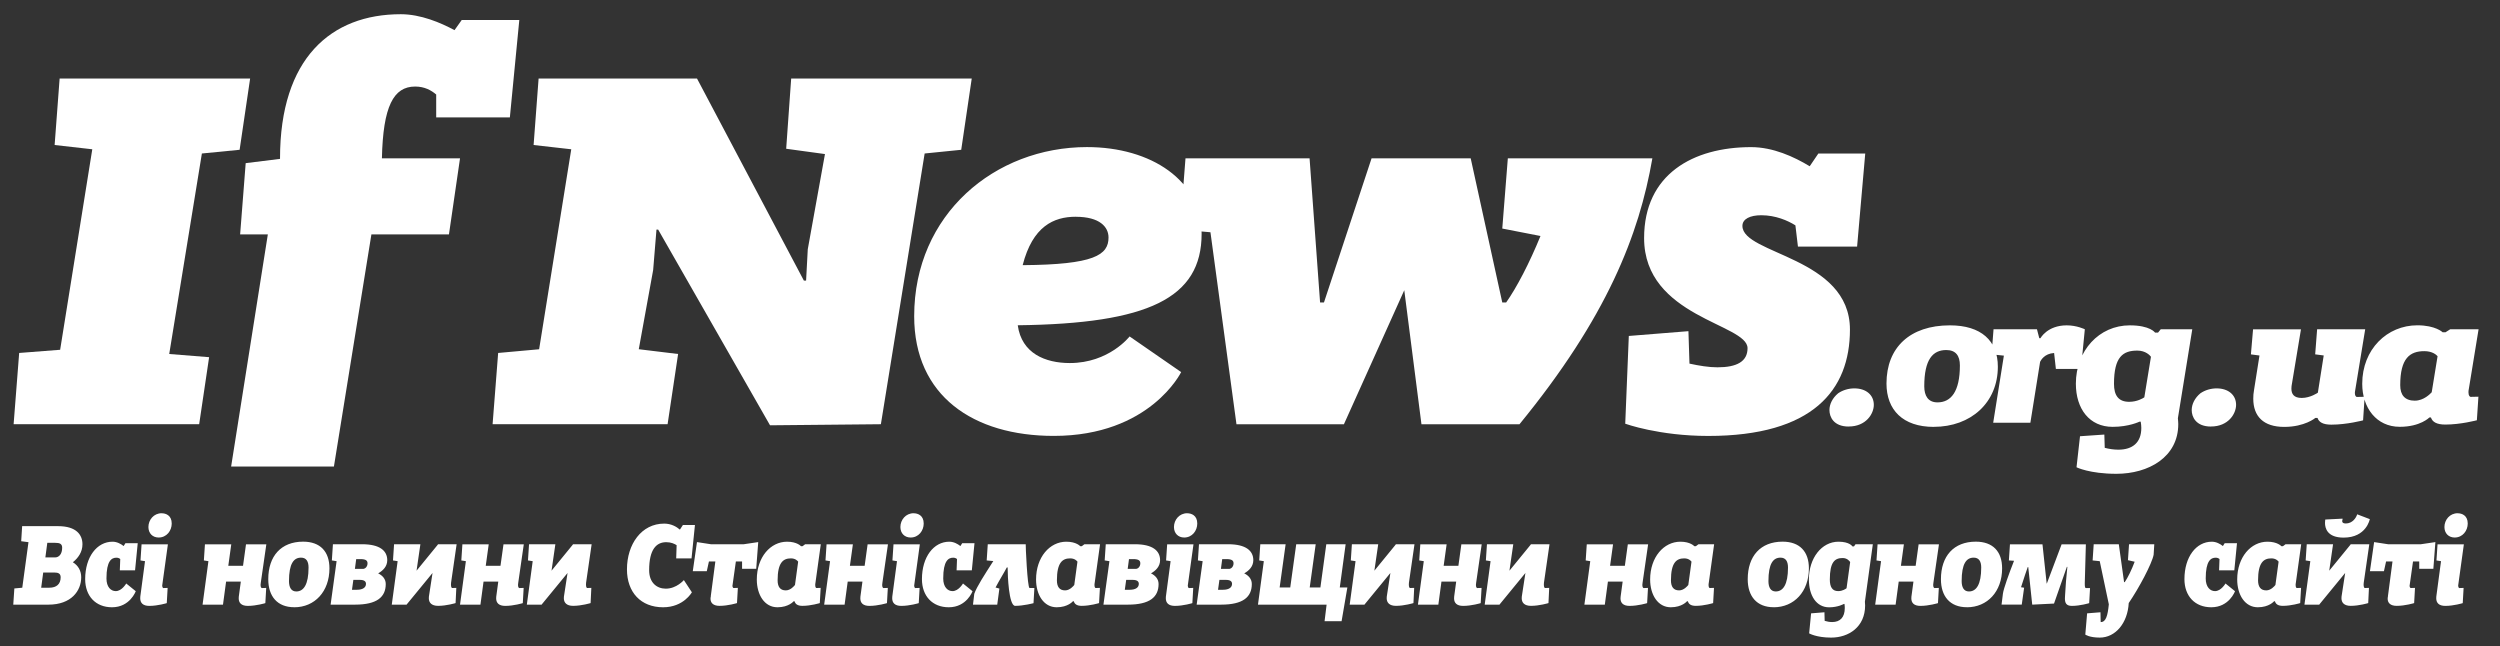
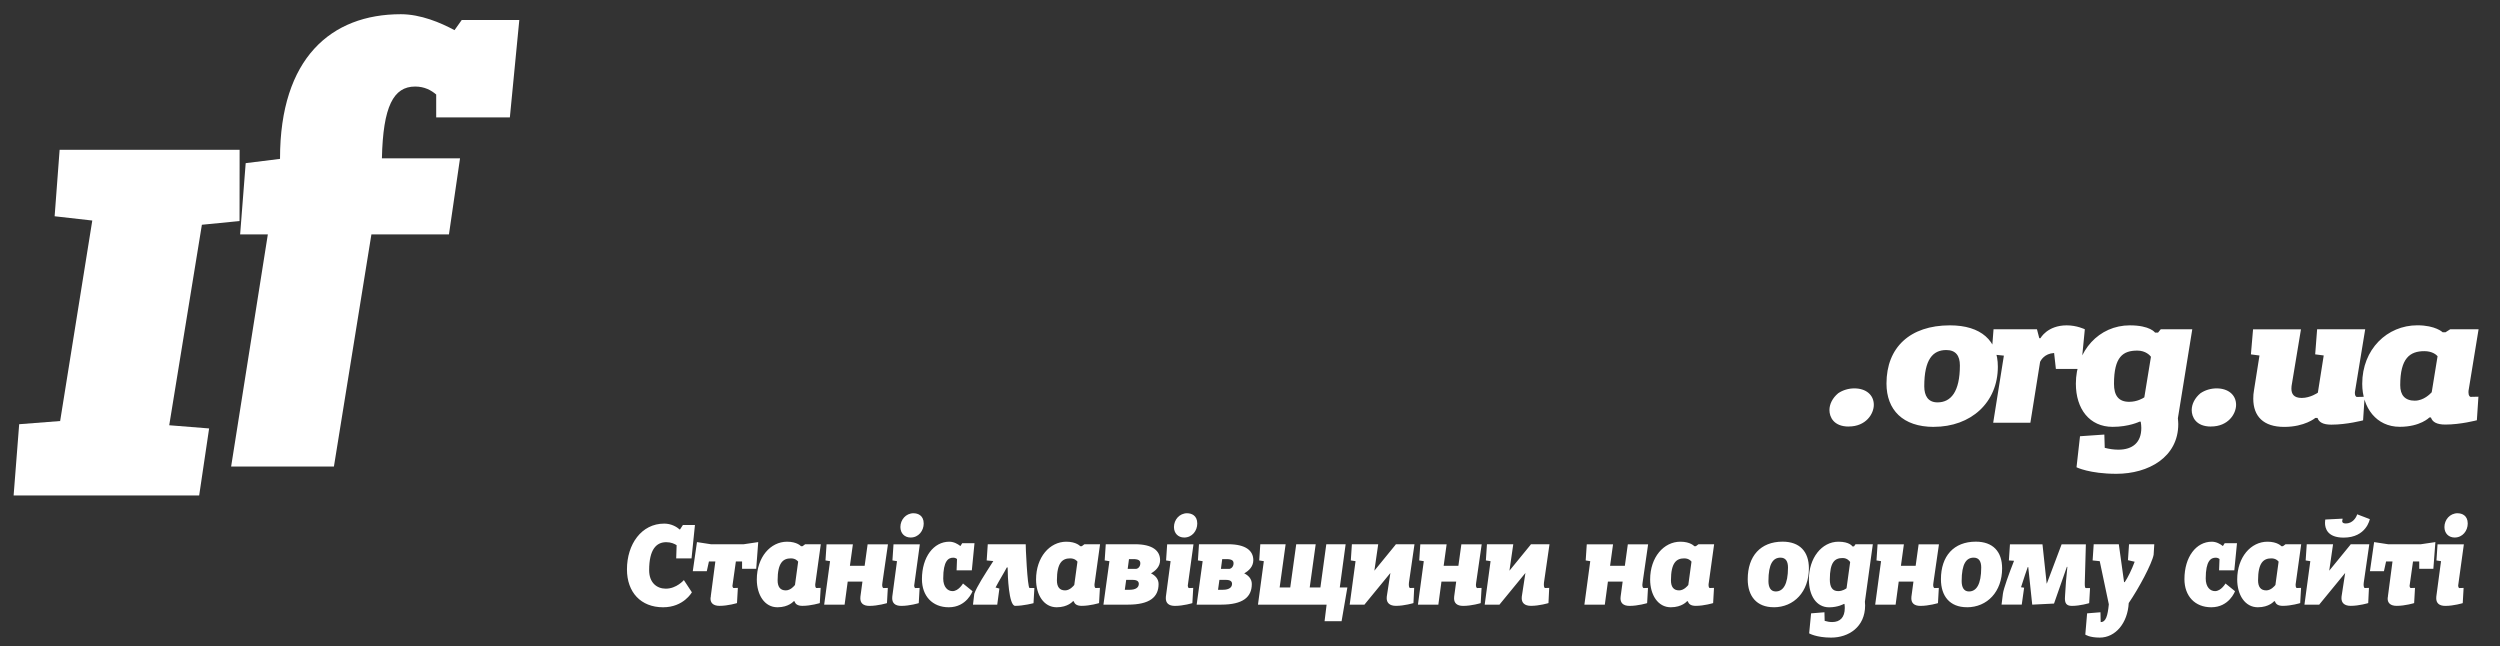
<svg xmlns="http://www.w3.org/2000/svg" id="Layer_1" width="580.3" height="150" version="1.1" viewBox="0 0 580.3 150">
  <rect x="0" y="0" width="580.3" height="150" fill="#333333" stroke="none" />
  <defs>
    <style>
      .st0 {
        fill: #fff;
      }
    </style>
  </defs>
-   <path class="st0" d="M417.35,57.24h13.72l1.89-21.61h-10.88l-2.01,2.96c-3.67-2.22-8.52-4.44-13.6-4.44-13.48,0-24.84,6.3-24.84,21.11,0,18.39,24.01,19.88,24.01,25.56,0,3.09-2.48,4.44-6.98,4.44-2.01,0-4.26-.37-6.5-.86l-.24-7.53-13.84,1.11-.83,20.37s7.81,2.84,19.28,2.84c24.25,0,32.88-10.62,32.88-24.69,0-16.91-24.96-17.41-24.96-24.07,0-1.6,1.77-2.47,4.38-2.47,3.31,0,6.15,1.23,7.92,2.35l.59,4.94ZM273.9,53.29l7.07.62,6.04,44.57h24.94l14.01-31.11,3.99,31.11h22.75c20.31-24.82,27.77-43.95,30.85-61.73h-33.55l-1.29,16.3,8.87,1.73c-2.57,6.3-5.53,11.98-7.97,15.43h-.9l-7.33-33.46h-23.01l-11.05,33.46h-.9l-2.44-33.46h-28.8l-1.29,16.54ZM262.2,78.1s-4.76,6.17-13.88,6.17c-5.66,0-11.18-2.22-12.08-8.77,30.34-.37,42.68-6.3,42.68-21.24,0-12.35-11.7-20.12-26.61-20.12-21.34,0-40.11,15.56-40.11,39.26,0,18.52,13.76,27.78,32.4,27.78,22.37,0,29.57-14.81,29.57-14.81l-11.96-8.27ZM249.73,50.32c5.53,0,7.58,2.35,7.58,4.81,0,4.07-3.34,6.3-19.93,6.42,2.31-9.01,7.2-11.24,12.34-11.24M178.76,98.72l25.71-.25,10.16-62.84,8.49-.86,2.44-16.54h-41.91l-1.16,16.3,9,1.23-3.99,22.1-.39,7.28h-.51l-24.81-46.91h-36.77l-1.16,15.43,8.74.99-7.46,46.42-9.51.86-1.29,16.54h40.62l2.44-16.3-9.13-1.11,3.34-18.39.77-9.38h.39l25.97,45.43Z" />
-   <path class="st0" d="M55.62,34.77l2.44-16.54H13.84l-1.16,15.43,8.74.99-7.46,46.54-9.51.74-1.29,16.54h43.07l2.31-15.56-9.26-.74,7.58-46.54,8.74-.86ZM118.35,27.24l2.19-22.59h-13.37l-1.67,2.35c-3.21-1.73-7.84-3.7-12.47-3.7-16.2,0-28.03,10.25-28.03,33.46v.12l-7.97.99-1.29,16.54h6.43l-8.52,53.88h23.86l8.7-53.88h18l2.57-17.65h-18.13c.26-12.1,2.7-16.67,7.71-16.67,2.19,0,3.73.86,4.89,1.85v5.31h17.1Z" />
+   <path class="st0" d="M55.62,34.77H13.84l-1.16,15.43,8.74.99-7.46,46.54-9.51.74-1.29,16.54h43.07l2.31-15.56-9.26-.74,7.58-46.54,8.74-.86ZM118.35,27.24l2.19-22.59h-13.37l-1.67,2.35c-3.21-1.73-7.84-3.7-12.47-3.7-16.2,0-28.03,10.25-28.03,33.46v.12l-7.97.99-1.29,16.54h6.43l-8.52,53.88h23.86l8.7-53.88h18l2.57-17.65h-18.13c.26-12.1,2.7-16.67,7.71-16.67,2.19,0,3.73.86,4.89,1.85v5.31h17.1Z" />
  <path class="st0" d="M575.34,76.43h-6.6l-1.08.69h-.68s-1.63-1.61-5.87-1.61c-7,0-12.79,5.55-12.79,13.58,0,5.51,3.25,9.98,8.72,9.98,4.79,0,6.87-2.17,6.87-2.17h.36c.32,1,1.26,1.65,3.34,1.65,3.57,0,7.32-1,7.32-1l.36-5.47s-1.4.04-1.81.04c-.14,0-.5-.22-.5-1.04,0-.22,0-.48.09-.83l2.26-13.84ZM560.57,93.01c-2.35,0-3.43-1.3-3.43-3.6,0-6.29,2.26-7.9,5.6-7.9,1.9,0,2.8.87,3.07,1.17l-1.36,8.37c-.32.35-1.85,1.95-3.89,1.95M537.39,82.25l1.99.26-1.36,8.64s-1.72,1.22-3.75,1.22c-1.85,0-2.39-.95-2.39-2.17,0-.39.05-.78.14-1.22l2.08-12.54h-11.12l-.5,5.82,1.99.26-1.26,7.98c-.14.74-.18,1.39-.18,2.04,0,4.12,2.39,6.55,7.18,6.55s7.23-2.08,7.23-2.08h.5c.32.95,1.22,1.56,3.21,1.56,3.61,0,7.37-1,7.37-1l.36-5.47s-1.4.04-1.81.04c-.14,0-.5-.22-.45-1.13l2.39-14.58h-11.16l-.45,5.82ZM513.21,99c4.02,0,5.83-2.95,5.83-5.03,0-2.3-1.81-3.82-4.52-3.82-1.31,0-2.67.39-3.75,1.13-1.31,1.09-2.03,2.52-2.03,3.91,0,1.56.95,3.82,4.47,3.82M481.99,108.46s3.03,1.52,9.26,1.52c7.46,0,14.37-3.86,14.37-11.54,0-.43-.05-.87-.09-1.35l3.34-20.66h-7.32l-.63.78h-.68s-1.13-1.69-5.87-1.69c-7.14,0-12.52,5.9-12.52,13.54,0,5.86,3.16,10.02,8.54,10.02,3.8,0,6.24-1.21,6.24-1.21h.27c.09.52.14,1,.14,1.48,0,3.34-1.99,5.03-5.33,5.03-1.08,0-2.17-.17-3.16-.43l-.09-3.08-5.65.39-.81,7.2ZM494.23,93.27c-2.49,0-3.53-1.48-3.53-4.17,0-6.29,2.08-7.72,5.42-7.72,1.94,0,2.94,1.13,3.16,1.43l-1.54,9.42c-.32.22-1.67,1.04-3.52,1.04M477.2,85.63h5.83l.9-9.2s-1.85-.91-4.2-.91c-4.52,0-6.1,2.99-6.1,2.99h-.27l-.54-2.08h-10.08l-.45,5.82,2.85.3-2.48,15.58h8.63l2.26-14.15c.18-.35.99-1.91,3.25-2.04l.41,3.69ZM448.87,99.08c8.63,0,14.87-5.64,14.87-13.97,0-6.03-3.89-9.59-11.12-9.59-9.31,0-14.73,5.16-14.73,13.5,0,6.12,3.79,10.07,10.98,10.07M449.73,93.4c-2.17,0-3.07-1.52-3.07-3.73,0-6.25,1.99-8.42,5.11-8.42,2.21,0,3.16,1.34,3.16,3.56,0,6.12-2.08,8.59-5.2,8.59M429.12,99c4.02,0,5.83-2.95,5.83-5.03,0-2.3-1.81-3.82-4.52-3.82-1.31,0-2.67.39-3.75,1.13-1.31,1.09-2.03,2.52-2.03,3.91,0,1.56.95,3.82,4.47,3.82" />
  <path class="st0" d="M565.54,130.09l1.07.17-1.09,8.19c-.02.14-.02.28-.02.42,0,1.07.62,1.77,2.11,1.77,1.98,0,4.04-.64,4.04-.64l.2-3.53s-.77.03-.99.03c-.07,0-.25-.11-.27-.59l1.32-9.56h-6.11l-.25,3.76ZM570.48,119.13c-1.84,0-3.08,1.54-3.08,3.2,0,1.46.97,2.44,2.38,2.44,1.84,0,3.03-1.57,3.03-3.25,0-1.91-1.39-2.38-2.33-2.38M554.22,138.95c0,1.01.65,1.68,2.11,1.68,1.98,0,4.04-.64,4.04-.64l.2-3.53s-.77.03-.99.03c-.07,0-.22-.11-.27-.48l.8-5.69h1.44v1.71h3.28l.47-6.2-3.38.5h-7.59l-3.25-.5-.97,6.76h3.25l.5-2.27h1.49l-1.07,8.13h.05c-.05.03-.1.08-.1.5M544.49,121.51c-.67,0-.82-.28-.82-.56,0-.22.1-.45.1-.45l-.02-.11-4,.2s-.07.31-.07.78c0,1.23.52,3.42,4.32,3.42,5.31,0,6.08-4.29,6.08-4.29l-2.93-1.12c-.22.78-1.07,2.13-2.66,2.13M535.18,130.09l1.09.17-1.36,10.09h3.45l.02-.06,5.98-7.29-.84,5.47c-.02.14-.02.25-.02.39,0,1.04.64,1.77,2.16,1.77,1.96,0,4.05-.64,4.05-.64l.17-3.53s-.77.03-.97.03c-.07,0-.27-.17-.27-.76,0-.14,0-.28.03-.45l1.29-8.94h-4.34l-.02.08-4.94,6.05.89-6.14h-6.11l-.25,3.76ZM534.14,126.33h-3.62l-.6.45h-.37s-.89-1.04-3.23-1.04c-3.85,0-7.02,3.59-7.02,8.77,0,3.56,1.79,6.45,4.79,6.45,2.63,0,3.77-1.4,3.77-1.4h.2c.17.64.69,1.07,1.84,1.07,1.96,0,4.02-.64,4.02-.64l.2-3.53s-.77.03-.99.03c-.07,0-.27-.14-.27-.67,0-.14,0-.31.05-.53l1.24-8.94ZM526.03,137.04c-1.29,0-1.89-.84-1.89-2.33,0-4.06,1.24-5.1,3.08-5.1,1.04,0,1.54.56,1.69.76l-.74,5.41c-.17.22-1.02,1.26-2.13,1.26M515.08,132.39h3.55l.62-6.31h-2.85l-.42.67c-.64-.5-1.54-1.01-2.58-1.01-3.62,0-6.35,3.53-6.35,8.69,0,3.9,2.41,6.53,6.23,6.53,4.17,0,5.51-3.73,5.51-3.73l-2.21-1.79s-1.02,1.77-2.43,1.77c-1.14,0-2.16-.95-2.16-2.94,0-4.09,1.19-4.82,2.31-4.82.42,0,.67.14.89.31l-.1,2.64ZM485.75,130.09l1.64.17,2.11,10.01c-.25,2.64-.69,4.12-1.84,4.12h-.05l-.05-2.27-3.1.25-.42,4.93s.94.7,3.35.7c3.67,0,6.48-3.39,6.73-8.02,2.36-3.45,5.39-9.14,5.78-11.21l.15-2.44h-5.86l-.25,3.7,1.56.36c-.69,1.85-1.59,3.7-2.31,4.74h-.15l-1.22-8.8h-5.83l-.25,3.76ZM466.31,130.09l1.19.08c-1.22,3.11-2.41,6.42-2.58,7.62l-.32,2.55h4.69l.55-3.92-.72-.11c.62-1.96,1.29-3.95,1.56-4.68h.12l.92,8.72,5.06-.25,2.98-8.52h.12l-.32,3.34-.22,3.34c-.03.22-.03.45-.03.64,0,.98.25,1.74,1.61,1.74,1.96,0,4.02-.64,4.02-.64l.2-3.5h-.97c-.17,0-.25-.28-.25-.93v-.28l.25-8.94h-5.63l-3.42,9.08h-.05l-.97-9.08h-7.55l-.25,3.76ZM456.56,140.96c4.74,0,8.17-3.64,8.17-9.03,0-3.9-2.13-6.2-6.11-6.2-5.11,0-8.09,3.34-8.09,8.72,0,3.95,2.08,6.5,6.03,6.5M457.03,137.29c-1.19,0-1.69-.98-1.69-2.41,0-4.04,1.09-5.44,2.8-5.44,1.22,0,1.74.87,1.74,2.3,0,3.95-1.14,5.55-2.85,5.55M435.56,130.09l1.07.17-1.36,10.09h4.74l.72-5.35h3.42l-.47,3.48c-.02.14-.02.28-.02.42,0,1.04.62,1.74,2.11,1.74,1.98,0,4.07-.64,4.07-.64l.2-3.53s-.77.03-.99.03c-.1,0-.32-.14-.32-.73,0-.14.03-.28.05-.48l1.29-8.94h-4.72l-.69,4.99h-3.42l.69-4.99h-6.11l-.25,3.76ZM419.95,147.02s1.66.98,5.09.98c4.1,0,7.89-2.49,7.89-7.46,0-.28-.03-.56-.05-.87l1.84-13.34h-4.02l-.35.5h-.37s-.62-1.09-3.23-1.09c-3.92,0-6.87,3.81-6.87,8.75,0,3.78,1.74,6.48,4.69,6.48,2.08,0,3.42-.78,3.42-.78h.15c.05.34.07.64.07.95,0,2.16-1.09,3.25-2.93,3.25-.6,0-1.19-.11-1.74-.28l-.05-1.99-3.1.25-.45,4.65ZM426.68,137.21c-1.36,0-1.94-.95-1.94-2.69,0-4.06,1.14-4.99,2.98-4.99,1.07,0,1.61.73,1.74.93l-.84,6.08c-.17.14-.92.67-1.94.67M411.71,140.96c4.74,0,8.17-3.64,8.17-9.03,0-3.9-2.13-6.2-6.11-6.2-5.11,0-8.09,3.34-8.09,8.72,0,3.95,2.09,6.5,6.03,6.5M412.18,137.29c-1.19,0-1.69-.98-1.69-2.41,0-4.04,1.09-5.44,2.8-5.44,1.22,0,1.74.87,1.74,2.3,0,3.95-1.14,5.55-2.85,5.55M397.87,126.33h-3.62l-.6.45h-.37s-.89-1.04-3.23-1.04c-3.85,0-7.02,3.59-7.02,8.77,0,3.56,1.79,6.45,4.79,6.45,2.63,0,3.77-1.4,3.77-1.4h.2c.17.64.69,1.07,1.84,1.07,1.96,0,4.02-.64,4.02-.64l.2-3.53s-.77.03-.99.03c-.07,0-.27-.14-.27-.67,0-.14,0-.31.05-.53l1.24-8.94ZM389.75,137.04c-1.29,0-1.89-.84-1.89-2.33,0-4.06,1.24-5.1,3.08-5.1,1.04,0,1.54.56,1.69.76l-.74,5.41c-.17.22-1.02,1.26-2.13,1.26M368.06,130.09l1.07.17-1.36,10.09h4.74l.72-5.35h3.42l-.47,3.48c-.03.14-.03.28-.03.42,0,1.04.62,1.74,2.11,1.74,1.99,0,4.07-.64,4.07-.64l.2-3.53s-.77.03-.99.03c-.1,0-.32-.14-.32-.73,0-.14.02-.28.05-.48l1.29-8.94h-4.71l-.69,4.99h-3.43l.69-4.99h-6.1l-.25,3.76Z" />
  <path class="st0" d="M344.9,130.09l1.09.17-1.36,10.09h3.45l.02-.06,5.98-7.29-.84,5.47c-.02.14-.02.25-.02.39,0,1.04.64,1.77,2.16,1.77,1.96,0,4.05-.64,4.05-.64l.17-3.53s-.77.03-.97.03c-.07,0-.27-.17-.27-.76,0-.14,0-.28.02-.45l1.29-8.94h-4.34l-.02.08-4.94,6.05.89-6.14h-6.11l-.25,3.76ZM329.42,130.09l1.07.17-1.36,10.09h4.74l.72-5.35h3.42l-.47,3.48c-.02.14-.02.28-.02.42,0,1.04.62,1.74,2.11,1.74,1.98,0,4.07-.64,4.07-.64l.2-3.53s-.77.03-.99.03c-.1,0-.32-.14-.32-.73,0-.14.02-.28.05-.48l1.29-8.94h-4.72l-.69,4.99h-3.42l.69-4.99h-6.11l-.25,3.76ZM313.56,130.09l1.09.17-1.36,10.09h3.45l.02-.06,5.98-7.29-.84,5.47c-.02.14-.02.25-.02.39,0,1.04.65,1.77,2.16,1.77,1.96,0,4.05-.64,4.05-.64l.17-3.53s-.77.03-.97.03c-.07,0-.27-.17-.27-.76,0-.14,0-.28.02-.45l1.29-8.94h-4.34l-.03.08-4.94,6.05.89-6.14h-6.11l-.25,3.76ZM292.29,130.09l1.07.17-1.36,10.09h15.93l-.47,3.84h3.95l1.34-7.82h-1.76l1.36-10.04h-4.49l-1.37,10.04h-2.48l1.39-10.04h-4.52l-1.39,10.04h-2.46l1.39-10.04h-5.88l-.25,3.76ZM278.07,130.09l1.09.17-1.39,10.09h5.68c5.09,0,7.12-1.77,7.12-4.79,0-1.23-.84-2.02-1.76-2.47,1.12-.64,2.11-1.6,2.11-3.06,0-2.16-1.69-3.7-5.83-3.7h-6.78l-.25,3.76ZM284.52,134.6c1.12,0,1.46.39,1.46.93,0,.78-.64,1.37-2.13,1.37h-1.12l.32-2.3h1.46ZM283.4,132.05l.3-2.27h.97c1.27,0,1.66.34,1.66.98,0,.76-.52,1.23-.94,1.29h-1.98ZM270.65,130.09l1.07.17-1.09,8.19c-.02.14-.02.28-.02.42,0,1.07.62,1.77,2.11,1.77,1.99,0,4.05-.64,4.05-.64l.2-3.53s-.77.03-.99.03c-.07,0-.25-.11-.27-.59l1.32-9.56h-6.11l-.25,3.76ZM275.58,119.13c-1.84,0-3.08,1.54-3.08,3.2,0,1.46.97,2.44,2.38,2.44,1.84,0,3.03-1.57,3.03-3.25,0-1.91-1.39-2.38-2.33-2.38M256.43,130.09l1.09.17-1.39,10.09h5.68c5.09,0,7.12-1.77,7.12-4.79,0-1.23-.84-2.02-1.76-2.47,1.12-.64,2.11-1.6,2.11-3.06,0-2.16-1.69-3.7-5.83-3.7h-6.78l-.25,3.76ZM262.88,134.6c1.12,0,1.46.39,1.46.93,0,.78-.64,1.37-2.13,1.37h-1.12l.32-2.3h1.46ZM261.76,132.05l.3-2.27h.97c1.27,0,1.66.34,1.66.98,0,.76-.52,1.23-.94,1.29h-1.98ZM255.33,126.33h-3.62l-.6.45h-.37s-.89-1.04-3.23-1.04c-3.85,0-7.02,3.59-7.02,8.77,0,3.56,1.79,6.45,4.79,6.45,2.63,0,3.77-1.4,3.77-1.4h.2c.17.64.69,1.07,1.84,1.07,1.96,0,4.02-.64,4.02-.64l.2-3.53s-.77.03-.99.03c-.07,0-.27-.14-.27-.67,0-.14,0-.31.05-.53l1.24-8.94ZM247.22,137.04c-1.29,0-1.89-.84-1.89-2.33,0-4.06,1.24-5.1,3.08-5.1,1.04,0,1.54.56,1.69.76l-.74,5.41c-.17.22-1.02,1.26-2.13,1.26M235.63,140.63c1.96,0,4.27-.62,4.27-.62l.2-3.53h-1.12c-.5,0-.94-10.09-.89-10.15h-8.81l-.25,3.76,1.54.14c-2.06,3.22-3.82,5.91-4.42,7.6l-.3,2.52h5.63l.5-3.73-.89-.25c.87-1.68,1.94-3.36,2.61-4.65h.2v.28c0,1.49.25,8.63,1.74,8.63M222.03,132.39h3.55l.62-6.31h-2.85l-.42.67c-.64-.5-1.54-1.01-2.58-1.01-3.62,0-6.35,3.53-6.35,8.69,0,3.9,2.41,6.53,6.23,6.53,4.17,0,5.51-3.73,5.51-3.73l-2.21-1.79s-1.02,1.77-2.43,1.77c-1.14,0-2.16-.95-2.16-2.94,0-4.09,1.19-4.82,2.31-4.82.42,0,.67.14.89.31l-.1,2.64ZM207.14,130.09l1.07.17-1.09,8.19c-.02.14-.02.28-.02.42,0,1.07.62,1.77,2.11,1.77,1.98,0,4.05-.64,4.05-.64l.2-3.53s-.77.03-.99.03c-.07,0-.25-.11-.27-.59l1.31-9.56h-6.11l-.25,3.76ZM212.08,119.13c-1.84,0-3.08,1.54-3.08,3.2,0,1.46.97,2.44,2.38,2.44,1.84,0,3.03-1.57,3.03-3.25,0-1.91-1.39-2.38-2.33-2.38M191.6,130.09l1.07.17-1.36,10.09h4.74l.72-5.35h3.42l-.47,3.48c-.02.14-.02.28-.02.42,0,1.04.62,1.74,2.11,1.74,1.98,0,4.07-.64,4.07-.64l.2-3.53s-.77.03-.99.03c-.1,0-.32-.14-.32-.73,0-.14.03-.28.05-.48l1.29-8.94h-4.72l-.69,4.99h-3.42l.69-4.99h-6.11l-.25,3.76ZM190.51,126.33h-3.62l-.6.45h-.37s-.89-1.04-3.23-1.04c-3.85,0-7.02,3.59-7.02,8.77,0,3.56,1.79,6.45,4.79,6.45,2.63,0,3.77-1.4,3.77-1.4h.2c.17.64.69,1.07,1.84,1.07,1.96,0,4.02-.64,4.02-.64l.2-3.53s-.77.03-.99.03c-.07,0-.27-.14-.27-.67,0-.14,0-.31.05-.53l1.24-8.94ZM182.39,137.04c-1.29,0-1.89-.84-1.89-2.33,0-4.06,1.24-5.1,3.08-5.1,1.04,0,1.54.56,1.69.76l-.74,5.41c-.17.22-1.02,1.26-2.13,1.26M164.92,138.95c0,1.01.65,1.68,2.11,1.68,1.98,0,4.04-.64,4.04-.64l.2-3.53s-.77.03-.99.03c-.07,0-.22-.11-.27-.48l.8-5.69h1.44v1.71h3.28l.47-6.2-3.38.5h-7.59l-3.25-.5-.97,6.76h3.25l.5-2.27h1.49l-1.07,8.13h.05s-.1.08-.1.5M156.95,129.61h3.57l.79-7.74h-2.8l-.69,1.07c-.77-.67-2.01-1.4-3.65-1.4-5.26,0-8.64,4.77-8.64,10.62,0,5.33,3.23,8.8,8.39,8.8,4.77,0,6.68-3.48,6.68-3.48l-1.86-2.83s-1.69,1.99-4.19,1.99c-2.08,0-3.87-1.37-3.87-4.29,0-4.85,1.69-6.5,3.97-6.5,1.14,0,1.94.39,2.41.7l-.1,3.06Z" />
-   <path class="st0" d="M122.56,130.09l1.09.17-1.36,10.09h3.45l.02-.06,5.98-7.29-.84,5.47c-.02.14-.02.25-.02.39,0,1.04.65,1.77,2.16,1.77,1.96,0,4.05-.64,4.05-.64l.17-3.53s-.77.03-.97.03c-.07,0-.27-.17-.27-.76,0-.14,0-.28.02-.45l1.29-8.94h-4.34l-.03.08-4.94,6.05.89-6.14h-6.11l-.25,3.76ZM107.07,130.09l1.07.17-1.36,10.09h4.74l.72-5.35h3.42l-.47,3.48c-.02.14-.02.28-.02.42,0,1.04.62,1.74,2.11,1.74,1.98,0,4.07-.64,4.07-.64l.2-3.53s-.77.03-.99.03c-.1,0-.32-.14-.32-.73,0-.14.03-.28.05-.48l1.29-8.94h-4.71l-.7,4.99h-3.42l.69-4.99h-6.11l-.25,3.76ZM91.21,130.09l1.09.17-1.36,10.09h3.45l.03-.06,5.98-7.29-.84,5.47c-.02.14-.02.25-.02.39,0,1.04.65,1.77,2.16,1.77,1.96,0,4.05-.64,4.05-.64l.17-3.53s-.77.03-.97.03c-.07,0-.27-.17-.27-.76,0-.14,0-.28.02-.45l1.29-8.94h-4.34l-.02.08-4.94,6.05.89-6.14h-6.11l-.25,3.76ZM77.04,130.09l1.09.17-1.39,10.09h5.68c5.09,0,7.12-1.77,7.12-4.79,0-1.23-.84-2.02-1.76-2.47,1.12-.64,2.11-1.6,2.11-3.06,0-2.16-1.69-3.7-5.83-3.7h-6.78l-.25,3.76ZM83.49,134.6c1.12,0,1.46.39,1.46.93,0,.78-.65,1.37-2.13,1.37h-1.12l.32-2.3h1.46ZM82.38,132.05l.3-2.27h.97c1.27,0,1.66.34,1.66.98,0,.76-.52,1.23-.94,1.29h-1.98ZM68.3,140.96c4.74,0,8.17-3.64,8.17-9.03,0-3.9-2.13-6.2-6.11-6.2-5.11,0-8.09,3.34-8.09,8.72,0,3.95,2.08,6.5,6.03,6.5M68.77,137.29c-1.19,0-1.69-.98-1.69-2.41,0-4.04,1.09-5.44,2.8-5.44,1.22,0,1.74.87,1.74,2.3,0,3.95-1.14,5.55-2.85,5.55M47.31,130.09l1.07.17-1.36,10.09h4.74l.72-5.35h3.42l-.47,3.48c-.02.14-.02.28-.02.42,0,1.04.62,1.74,2.11,1.74,1.98,0,4.07-.64,4.07-.64l.2-3.53s-.77.03-.99.03c-.1,0-.32-.14-.32-.73,0-.14.02-.28.05-.48l1.29-8.94h-4.72l-.69,4.99h-3.42l.69-4.99h-6.11l-.25,3.76ZM32.59,130.09l1.07.17-1.09,8.19c-.02.14-.02.28-.02.42,0,1.07.62,1.77,2.11,1.77,1.99,0,4.05-.64,4.05-.64l.2-3.53s-.77.03-.99.03c-.07,0-.25-.11-.27-.59l1.32-9.56h-6.11l-.25,3.76ZM37.53,119.13c-1.84,0-3.08,1.54-3.08,3.2,0,1.46.97,2.44,2.38,2.44,1.84,0,3.03-1.57,3.03-3.25,0-1.91-1.39-2.38-2.33-2.38M27.8,132.39h3.55l.62-6.31h-2.85l-.42.67c-.64-.5-1.54-1.01-2.58-1.01-3.62,0-6.35,3.53-6.35,8.69,0,3.9,2.41,6.53,6.23,6.53,4.17,0,5.51-3.73,5.51-3.73l-2.21-1.79s-1.02,1.77-2.43,1.77c-1.14,0-2.16-.95-2.16-2.94,0-4.09,1.19-4.82,2.31-4.82.42,0,.67.14.89.31l-.1,2.64ZM4.92,125.63l1.69.22-1.44,10.57-1.84.17-.25,3.76h8.17c5.31,0,7.6-3.22,7.6-6.36,0-1.49-.69-2.72-1.94-3.48,1.22-.98,2.23-2.35,2.23-4.18,0-2.13-1.36-4.2-5.66-4.2H5.14l-.22,3.5ZM12.59,132.89c.99,0,1.49.28,1.49,1.12,0,1.57-.97,2.41-2.63,2.41h-1.89l.47-3.53h2.56ZM10.53,129.39l.45-3.39h1.79c1.07,0,1.66.2,1.66,1.15,0,1.49-.77,2.24-1.64,2.24h-2.26Z" />
</svg>